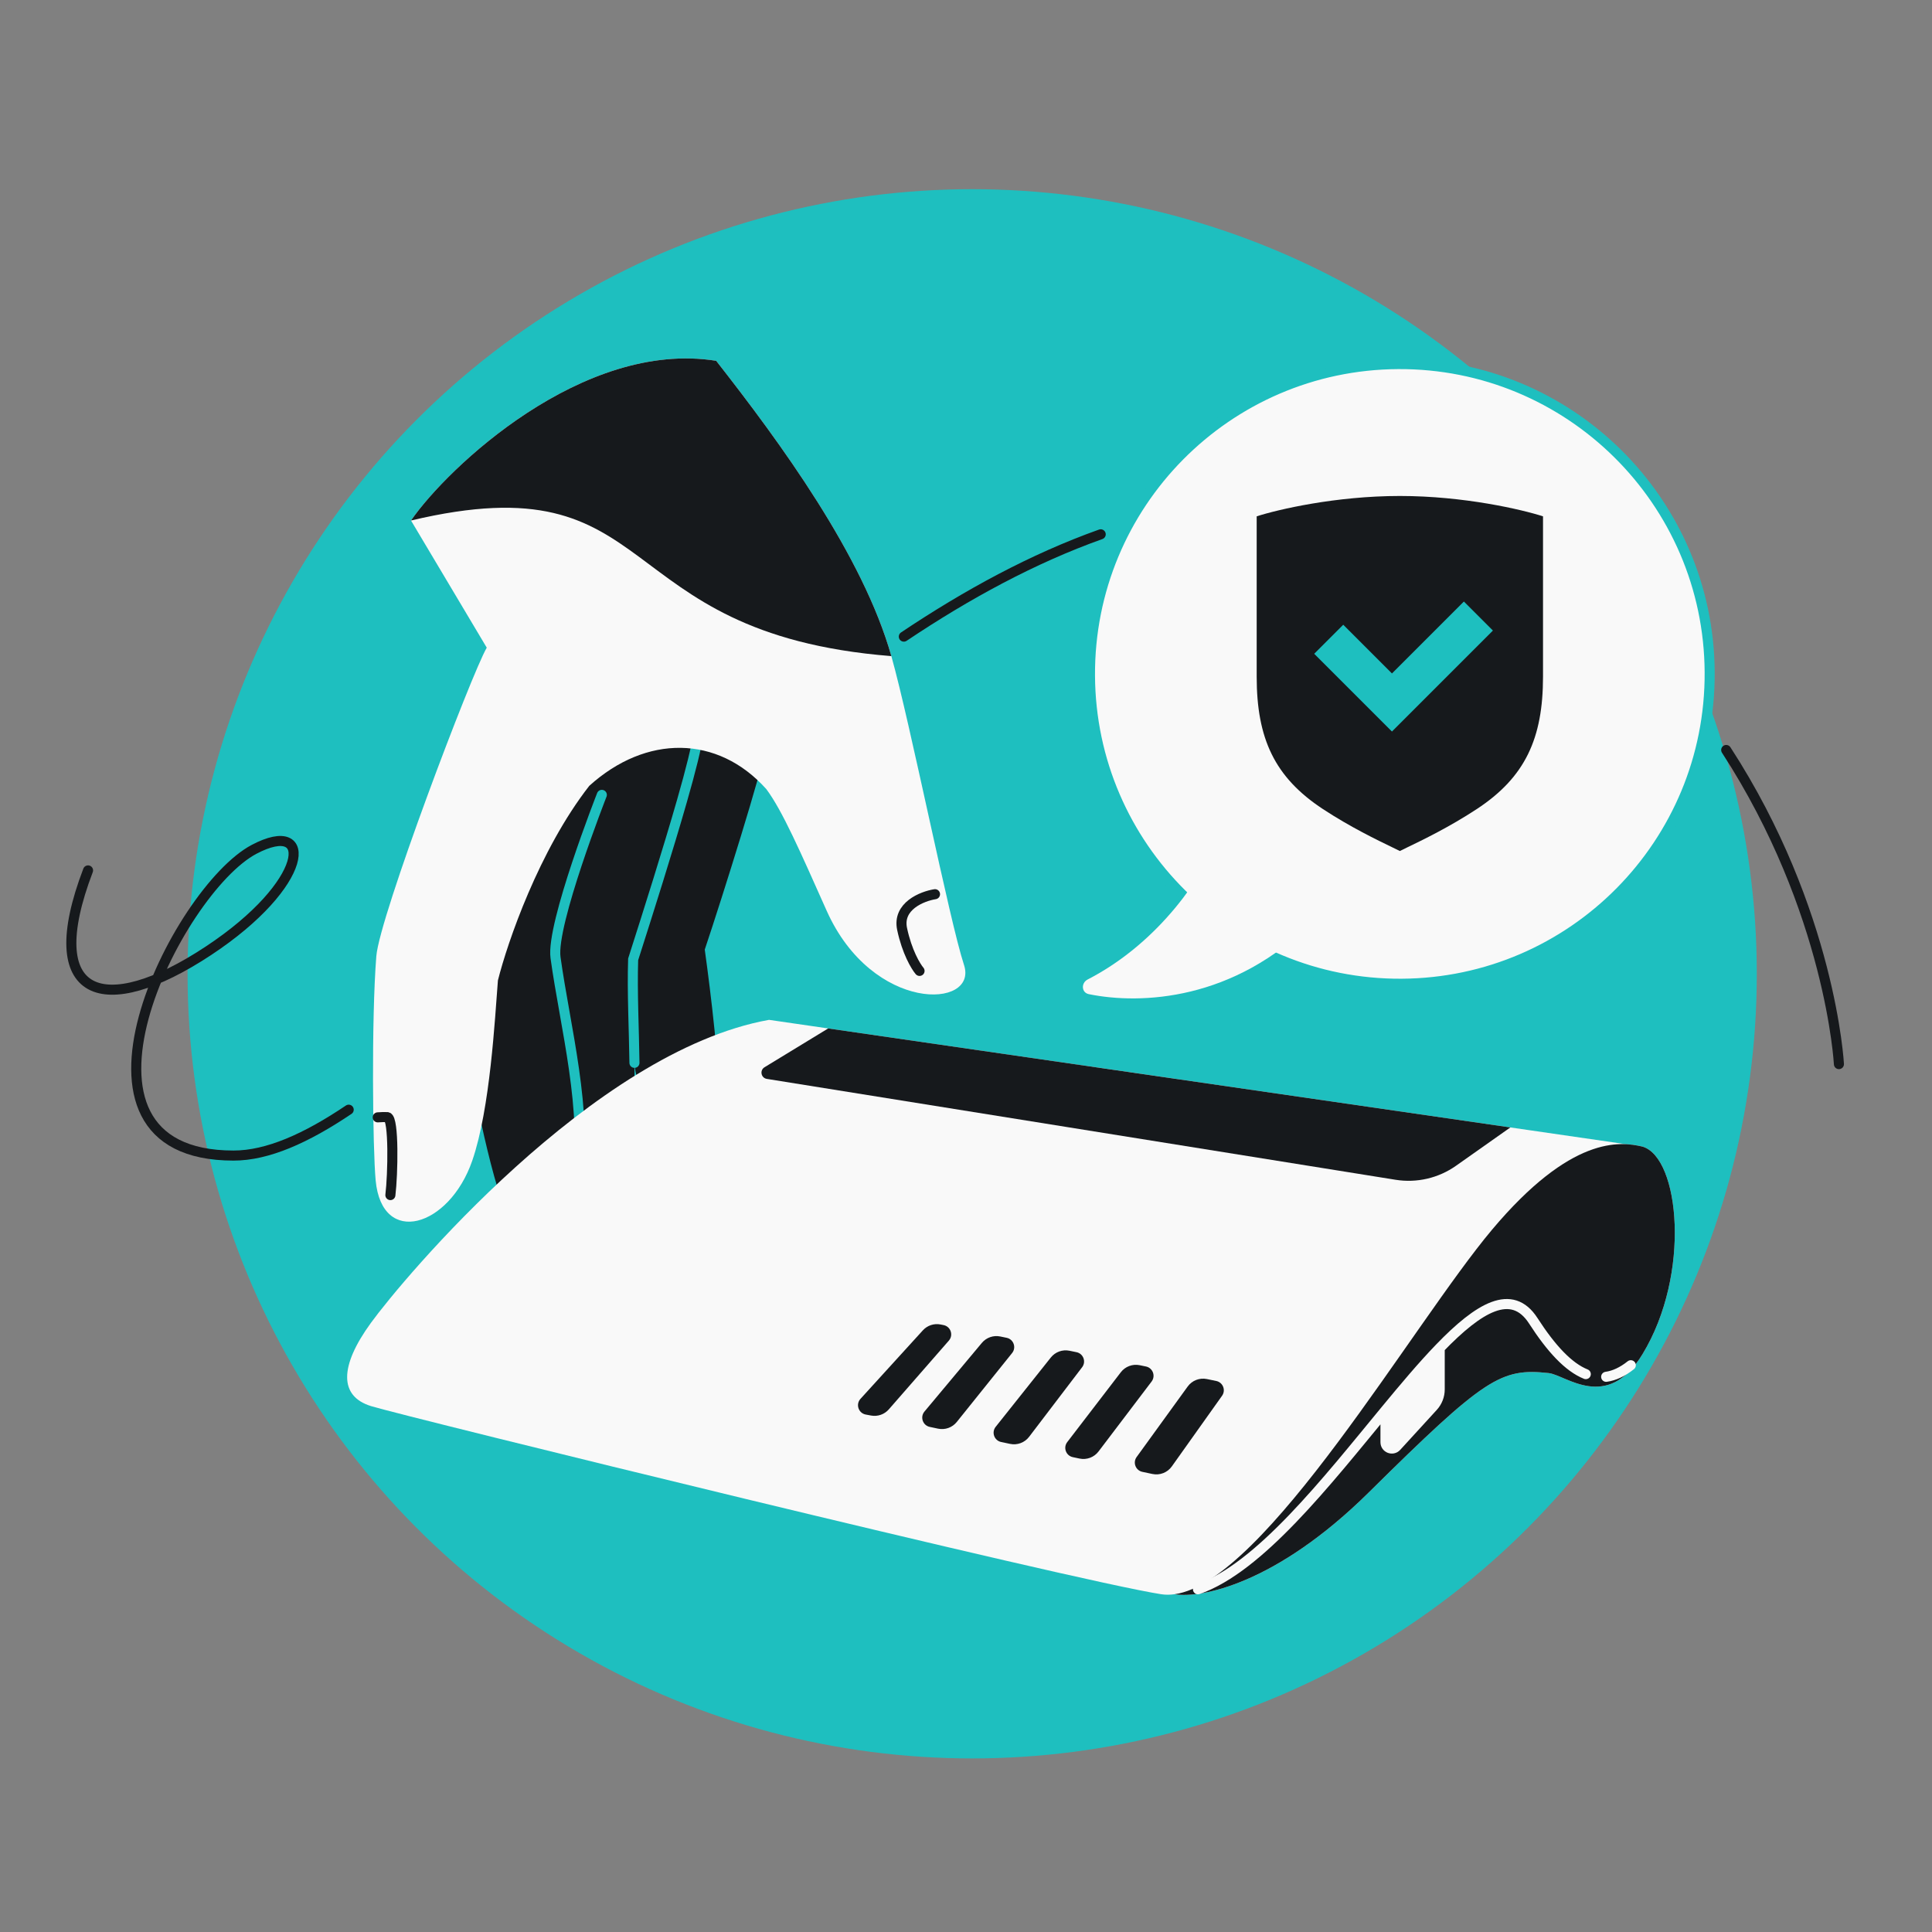
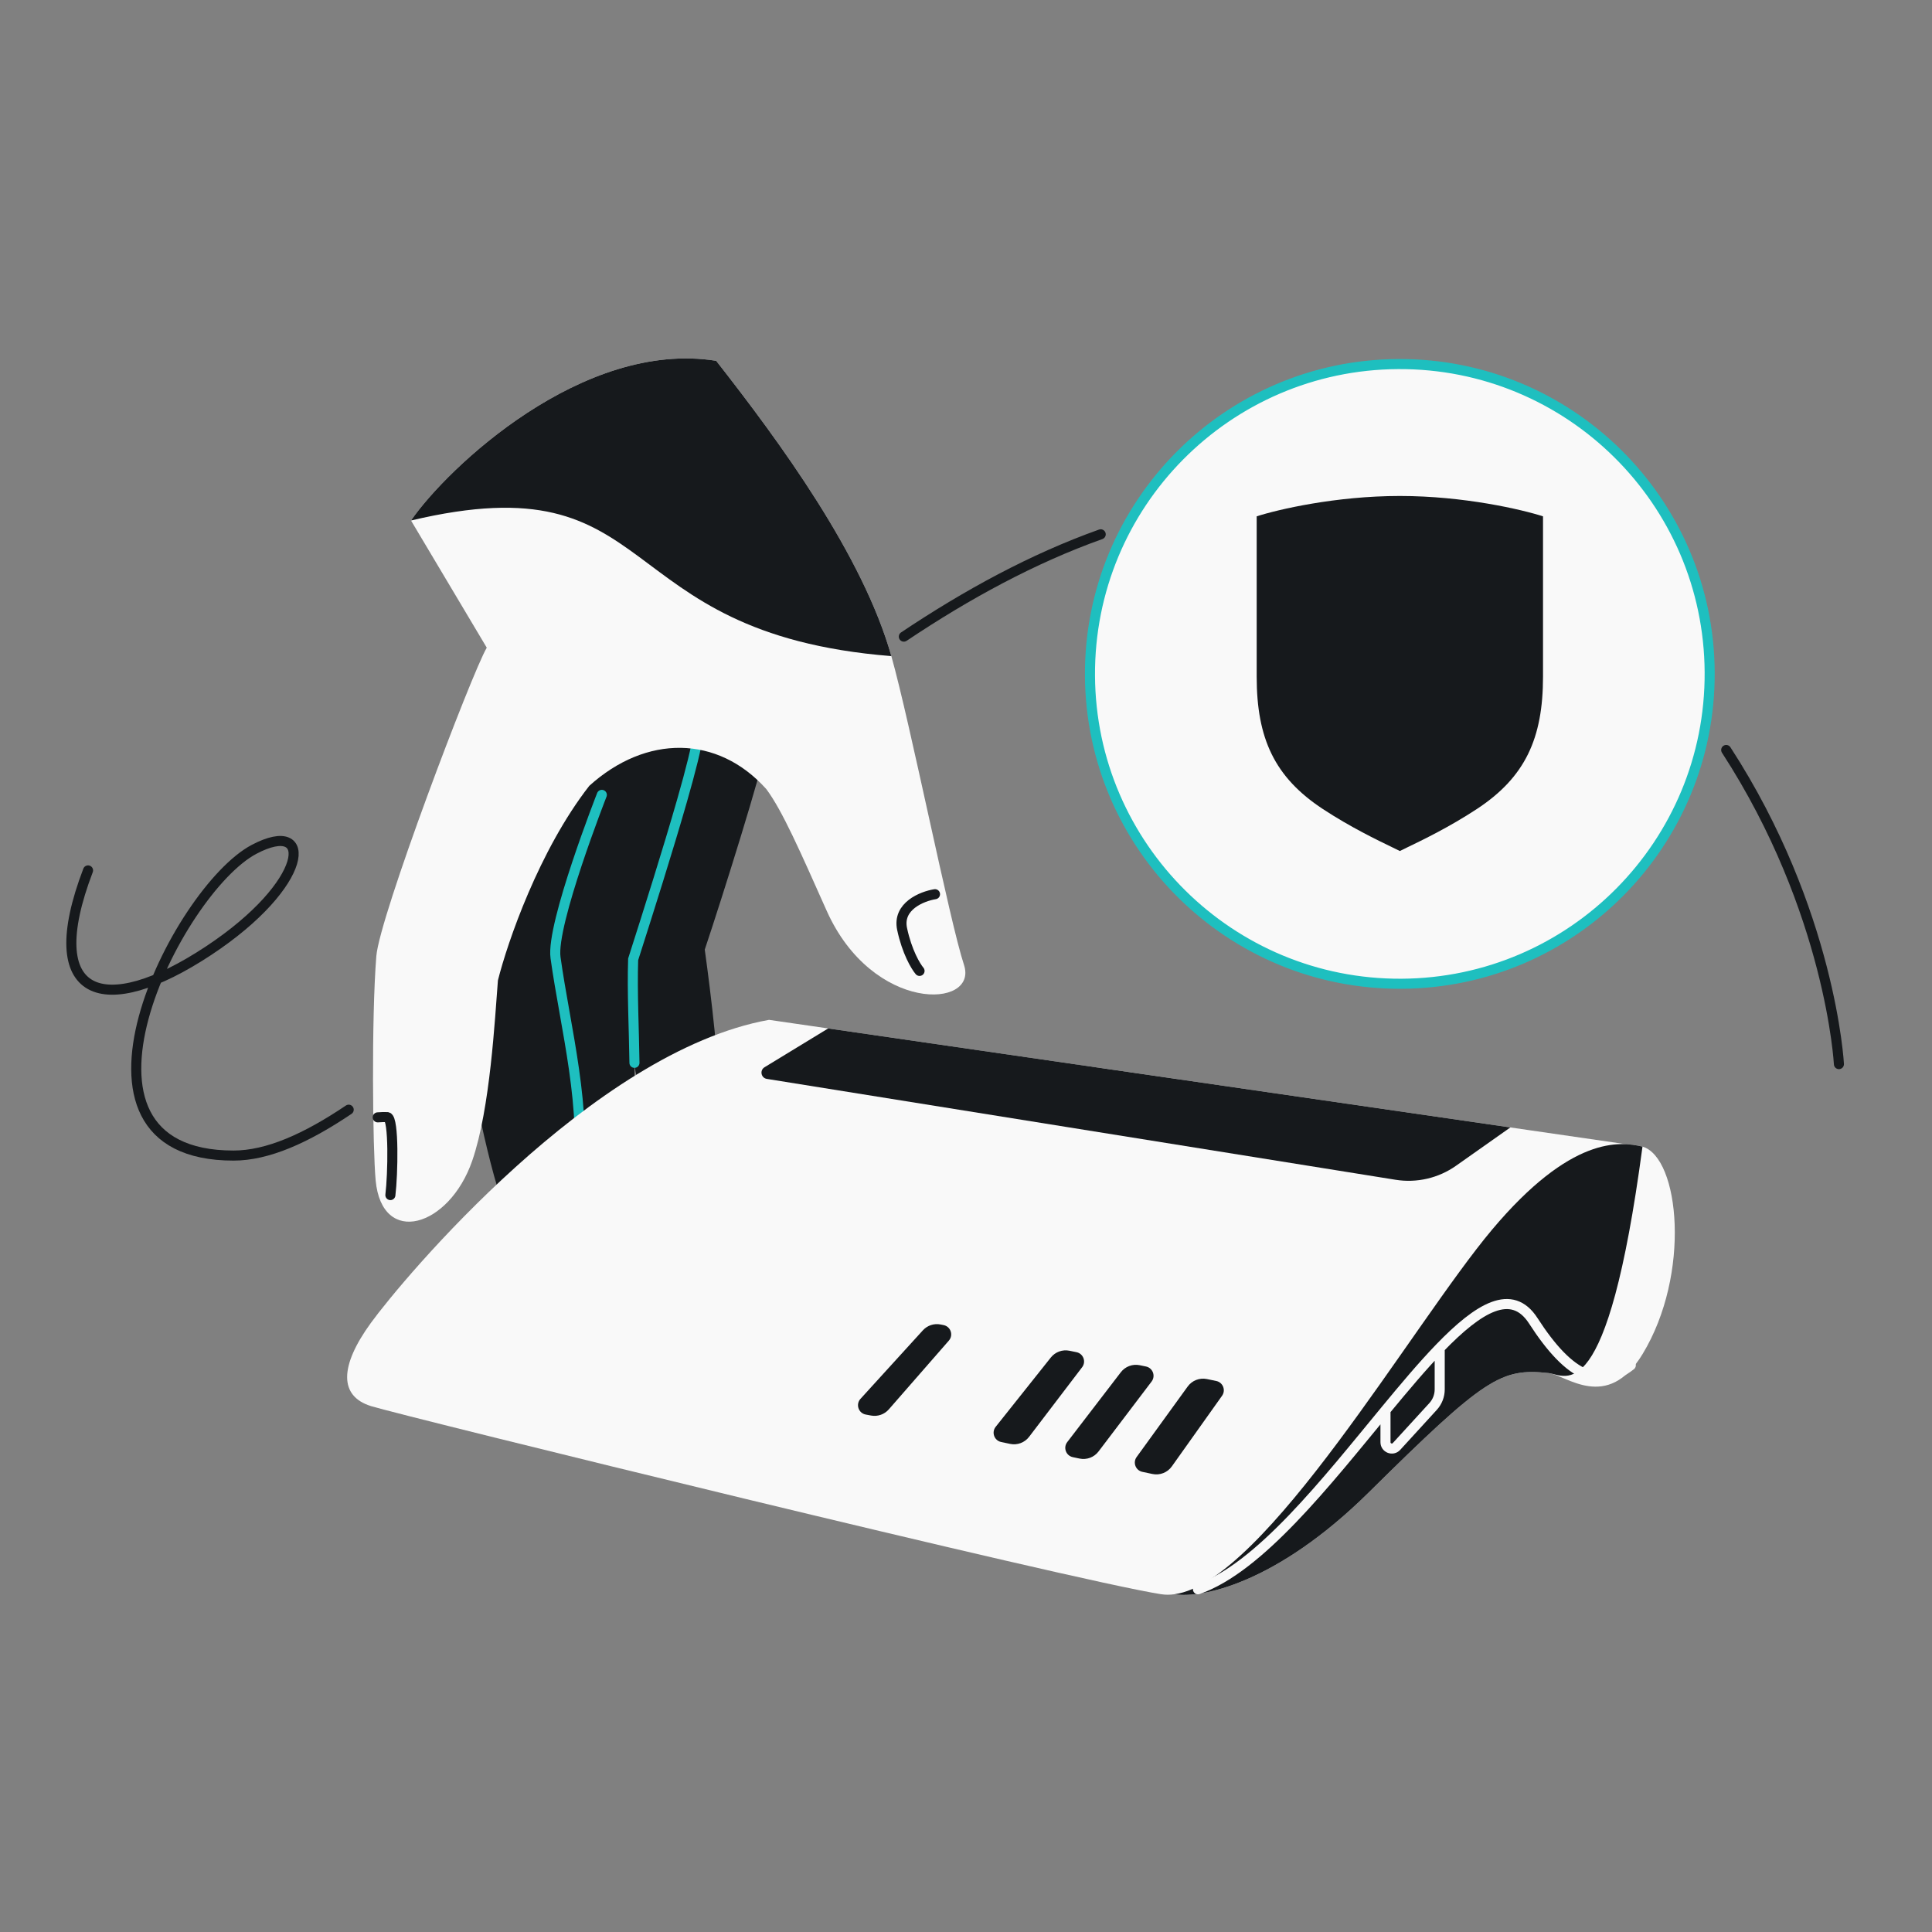
<svg xmlns="http://www.w3.org/2000/svg" width="384" height="384" viewBox="0 0 384 384" fill="none">
  <rect x="0" y="0" width="384" height="384" fill="#808080" stroke="none" />
-   <circle cx="193.229" cy="193.551" r="155.949" fill="#1EBFBF" />
  <path d="M17.5 173C7.755 198.539 20.583 202.751 41.431 188.974C61.601 175.644 62.602 162.426 50.504 168.811C35.151 176.914 8.682 229.678 46.418 229.678C53.172 229.678 60.83 226.271 69.308 220.561M365.5 211.5C365.5 211.5 363.9 181.12 343.095 149.065M179.643 126.534C192.215 118.117 205.285 111.009 218.775 106.198" stroke="#16191C" stroke-width="2" stroke-linecap="round" />
  <path d="M99.645 238.487C95.77 226.874 92.526 207.201 91.228 199.923L99.984 143.01L138.709 146.093L151.971 149.252C151.732 152.256 143.62 178.184 140.076 188.738C141.272 197.305 143.206 213.301 142.779 218.661C142.245 225.362 134.691 232.092 130.401 223.79C127.034 217.275 126.139 212.833 126.104 211.331C126.211 219.694 125.855 227.192 123.303 231.545C119.907 235.027 116.146 236.093 114.578 235.11C113.155 243.513 102.534 245.12 99.645 238.487Z" fill="#16191C" />
  <path d="M119.618 157.987C119.618 157.987 109.504 183.741 110.414 190.323C112.309 204.043 116.948 221.113 114.578 235.11M91.228 199.923L99.984 143.01L138.709 146.093C138.544 148.162 137.298 153.064 135.544 159.198C132.821 168.719 128.873 181.209 125.843 190.68C125.632 197.306 126.014 204.551 126.103 211.246" stroke="#1EBFBF" stroke-width="2" stroke-linecap="round" />
  <path d="M142.346 71.715C155.092 87.981 171.512 110.396 177.162 130.407C180.913 143.689 188.705 183.011 191.602 191.781C194.499 200.551 173.414 201.418 164.296 180.994C159.026 169.19 155.511 161.128 152.31 156.838C142.635 146.035 128.393 145.994 117.119 156.197C107.137 169.007 100.858 187.309 98.966 194.859C98.364 202.416 97.437 220.37 93.858 230.71C89.265 243.983 75.9 247.874 74.663 234.599C74.079 228.324 73.808 202.463 74.797 190.047C75.424 182.174 93.659 134.051 96.746 128.729L81.692 103.455C88.908 92.975 115.826 67.47 142.346 71.715Z" fill="#F9F9F9" />
  <path d="M177.162 130.407C171.512 110.396 155.092 87.981 142.346 71.715C115.826 67.47 88.908 92.975 81.692 103.455C132.41 91.425 120.149 125.868 177.162 130.407Z" fill="#16191C" />
  <path d="M185.84 177.729C183.259 178.144 178.339 180.106 179.3 184.644C180.26 189.182 182.011 192.089 182.767 192.975M77.592 237.531C78.099 233.393 78.32 222.34 77.004 222.035C76.571 222.001 75.864 222.027 75.075 222.082" stroke="#16191C" stroke-width="2" stroke-linecap="round" />
  <path d="M323.138 227.416C324.459 227.473 325.563 227.687 326.456 227.897C333.827 230.06 336.141 253.248 326.456 269.16C319.414 280.73 311.231 273.28 307.804 272.91C298.31 271.883 295.164 273.778 272.071 296.615C253.596 314.884 238.639 317.726 233.47 316.864C232.548 316.994 231.655 316.998 230.795 316.864C213.08 314.109 80.019 281.435 73.721 279.467C67.422 277.498 67.422 271.594 73.721 262.933C80.019 254.273 117.812 209.002 152.848 202.703L164.608 204.41L300.195 224.086L323.138 227.416Z" fill="#F9F9F9" />
-   <path d="M296.538 244.431C312.269 225.704 321.995 226.847 326.457 227.897C333.828 230.06 336.141 253.248 326.457 269.159C319.415 280.729 311.231 273.28 307.804 272.909C298.31 271.883 295.164 273.778 272.071 296.614C253.596 314.883 238.639 317.726 233.47 316.864C251.534 314.313 280.807 263.158 296.538 244.431Z" fill="#16191C" />
+   <path d="M296.538 244.431C312.269 225.704 321.995 226.847 326.457 227.897C319.415 280.729 311.231 273.28 307.804 272.909C298.31 271.883 295.164 273.778 272.071 296.614C253.596 314.883 238.639 317.726 233.47 316.864C251.534 314.313 280.807 263.158 296.538 244.431Z" fill="#16191C" />
  <path d="M289.388 231.708L300.196 224.086L164.608 204.41L151.954 212.124C150.957 212.732 151.256 214.253 152.41 214.438L277.382 234.489C281.593 235.164 285.903 234.167 289.388 231.708Z" fill="#16191C" />
-   <path d="M286.153 276.156V267.934C282.77 271.44 279.15 275.735 275.376 280.31V286.651C275.376 287.798 276.786 288.346 277.561 287.5L284.834 279.551C285.682 278.624 286.153 277.413 286.153 276.156Z" fill="#F9F9F9" />
  <path d="M286.153 267.934C293.963 259.838 300.506 255.944 304.744 262.508C308.318 268.042 311.739 271.736 315.188 273.117M286.153 267.934V276.156C286.153 277.413 285.682 278.624 284.834 279.551L277.561 287.5C276.786 288.346 275.376 287.798 275.376 286.651V280.31M286.153 267.934C282.77 271.44 279.15 275.735 275.376 280.31M275.376 280.31C263.591 294.598 250.311 311.617 238.105 315.884M324.136 271.35C322.471 272.675 320.844 273.426 319.237 273.651" stroke="#F9F9F9" stroke-width="2" stroke-linecap="round" />
  <path d="M171.029 278.03L183.429 264.412C184.32 263.434 185.658 262.994 186.956 263.253L187.54 263.37C188.961 263.654 189.544 265.368 188.591 266.459L176.66 280.123C175.781 281.129 174.437 281.595 173.125 281.349L172.076 281.153C170.624 280.881 170.034 279.122 171.029 278.03Z" fill="#16191C" />
  <path d="M242.893 277.419L232.91 291.461C232.039 292.685 230.526 293.276 229.056 292.966L227.052 292.542C225.717 292.26 225.114 290.697 225.915 289.591L236.064 275.579C236.934 274.378 238.427 273.798 239.879 274.097L241.737 274.48C243.07 274.755 243.682 276.309 242.893 277.419Z" fill="#16191C" />
  <path d="M218.343 288.491L228.89 274.589C229.729 273.484 229.127 271.882 227.769 271.602L226.527 271.346C225.111 271.055 223.654 271.598 222.774 272.744L212.123 286.627C211.278 287.728 211.871 289.333 213.229 289.62L214.559 289.901C215.987 290.203 217.461 289.654 218.343 288.491Z" fill="#16191C" />
  <path d="M204.542 285.58L215.081 271.747C215.923 270.643 215.322 269.038 213.962 268.758L212.571 268.471C211.179 268.184 209.744 268.705 208.859 269.817L197.899 283.59C197.026 284.687 197.613 286.319 198.984 286.609L200.762 286.984C202.187 287.286 203.659 286.739 204.542 285.58Z" fill="#16191C" />
-   <path d="M190.165 282.629L201.166 268.924C202.048 267.825 201.456 266.181 200.076 265.897L198.806 265.635C197.446 265.355 196.042 265.845 195.152 266.91L183.744 280.556C182.832 281.647 183.41 283.316 184.801 283.61L186.445 283.958C187.836 284.252 189.275 283.738 190.165 282.629Z" fill="#16191C" />
  <path d="M277.899 72.361C243.886 72.541 216.46 100.259 216.64 134.271C216.82 168.282 244.538 195.709 278.551 195.529C312.564 195.349 339.991 167.63 339.811 133.619C339.631 99.607 311.912 72.18 277.899 72.361Z" fill="#F9F9F9" stroke="#1EBFBF" stroke-width="2" />
-   <path d="M216.172 194.686C230.847 187.117 239.313 173.502 241.832 167.191L260.981 183.06C245.306 198.899 226.725 199.706 216.404 197.594C214.935 197.294 214.84 195.373 216.172 194.686Z" fill="#F9F9F9" />
  <path d="M278.231 98.579C265.483 98.579 253.949 101.277 249.776 102.626V134.495C249.776 146.763 253.317 154.477 262.928 160.8C268.385 164.39 273.847 167.021 276.666 168.379L276.666 168.379L276.666 168.379C277.362 168.714 277.897 168.972 278.231 169.147C278.561 168.974 279.089 168.719 279.775 168.389L279.795 168.379L279.796 168.379C282.614 167.021 288.077 164.39 293.533 160.8C303.145 154.477 306.686 146.763 306.686 134.495V102.626C302.513 101.277 290.978 98.579 278.231 98.579Z" fill="#16191C" />
-   <path d="M296.73 125.328L290.959 119.557L276.662 133.854L266.979 124.171L261.208 129.942L276.662 145.396L296.73 125.328Z" fill="#1EBFBF" />
</svg>